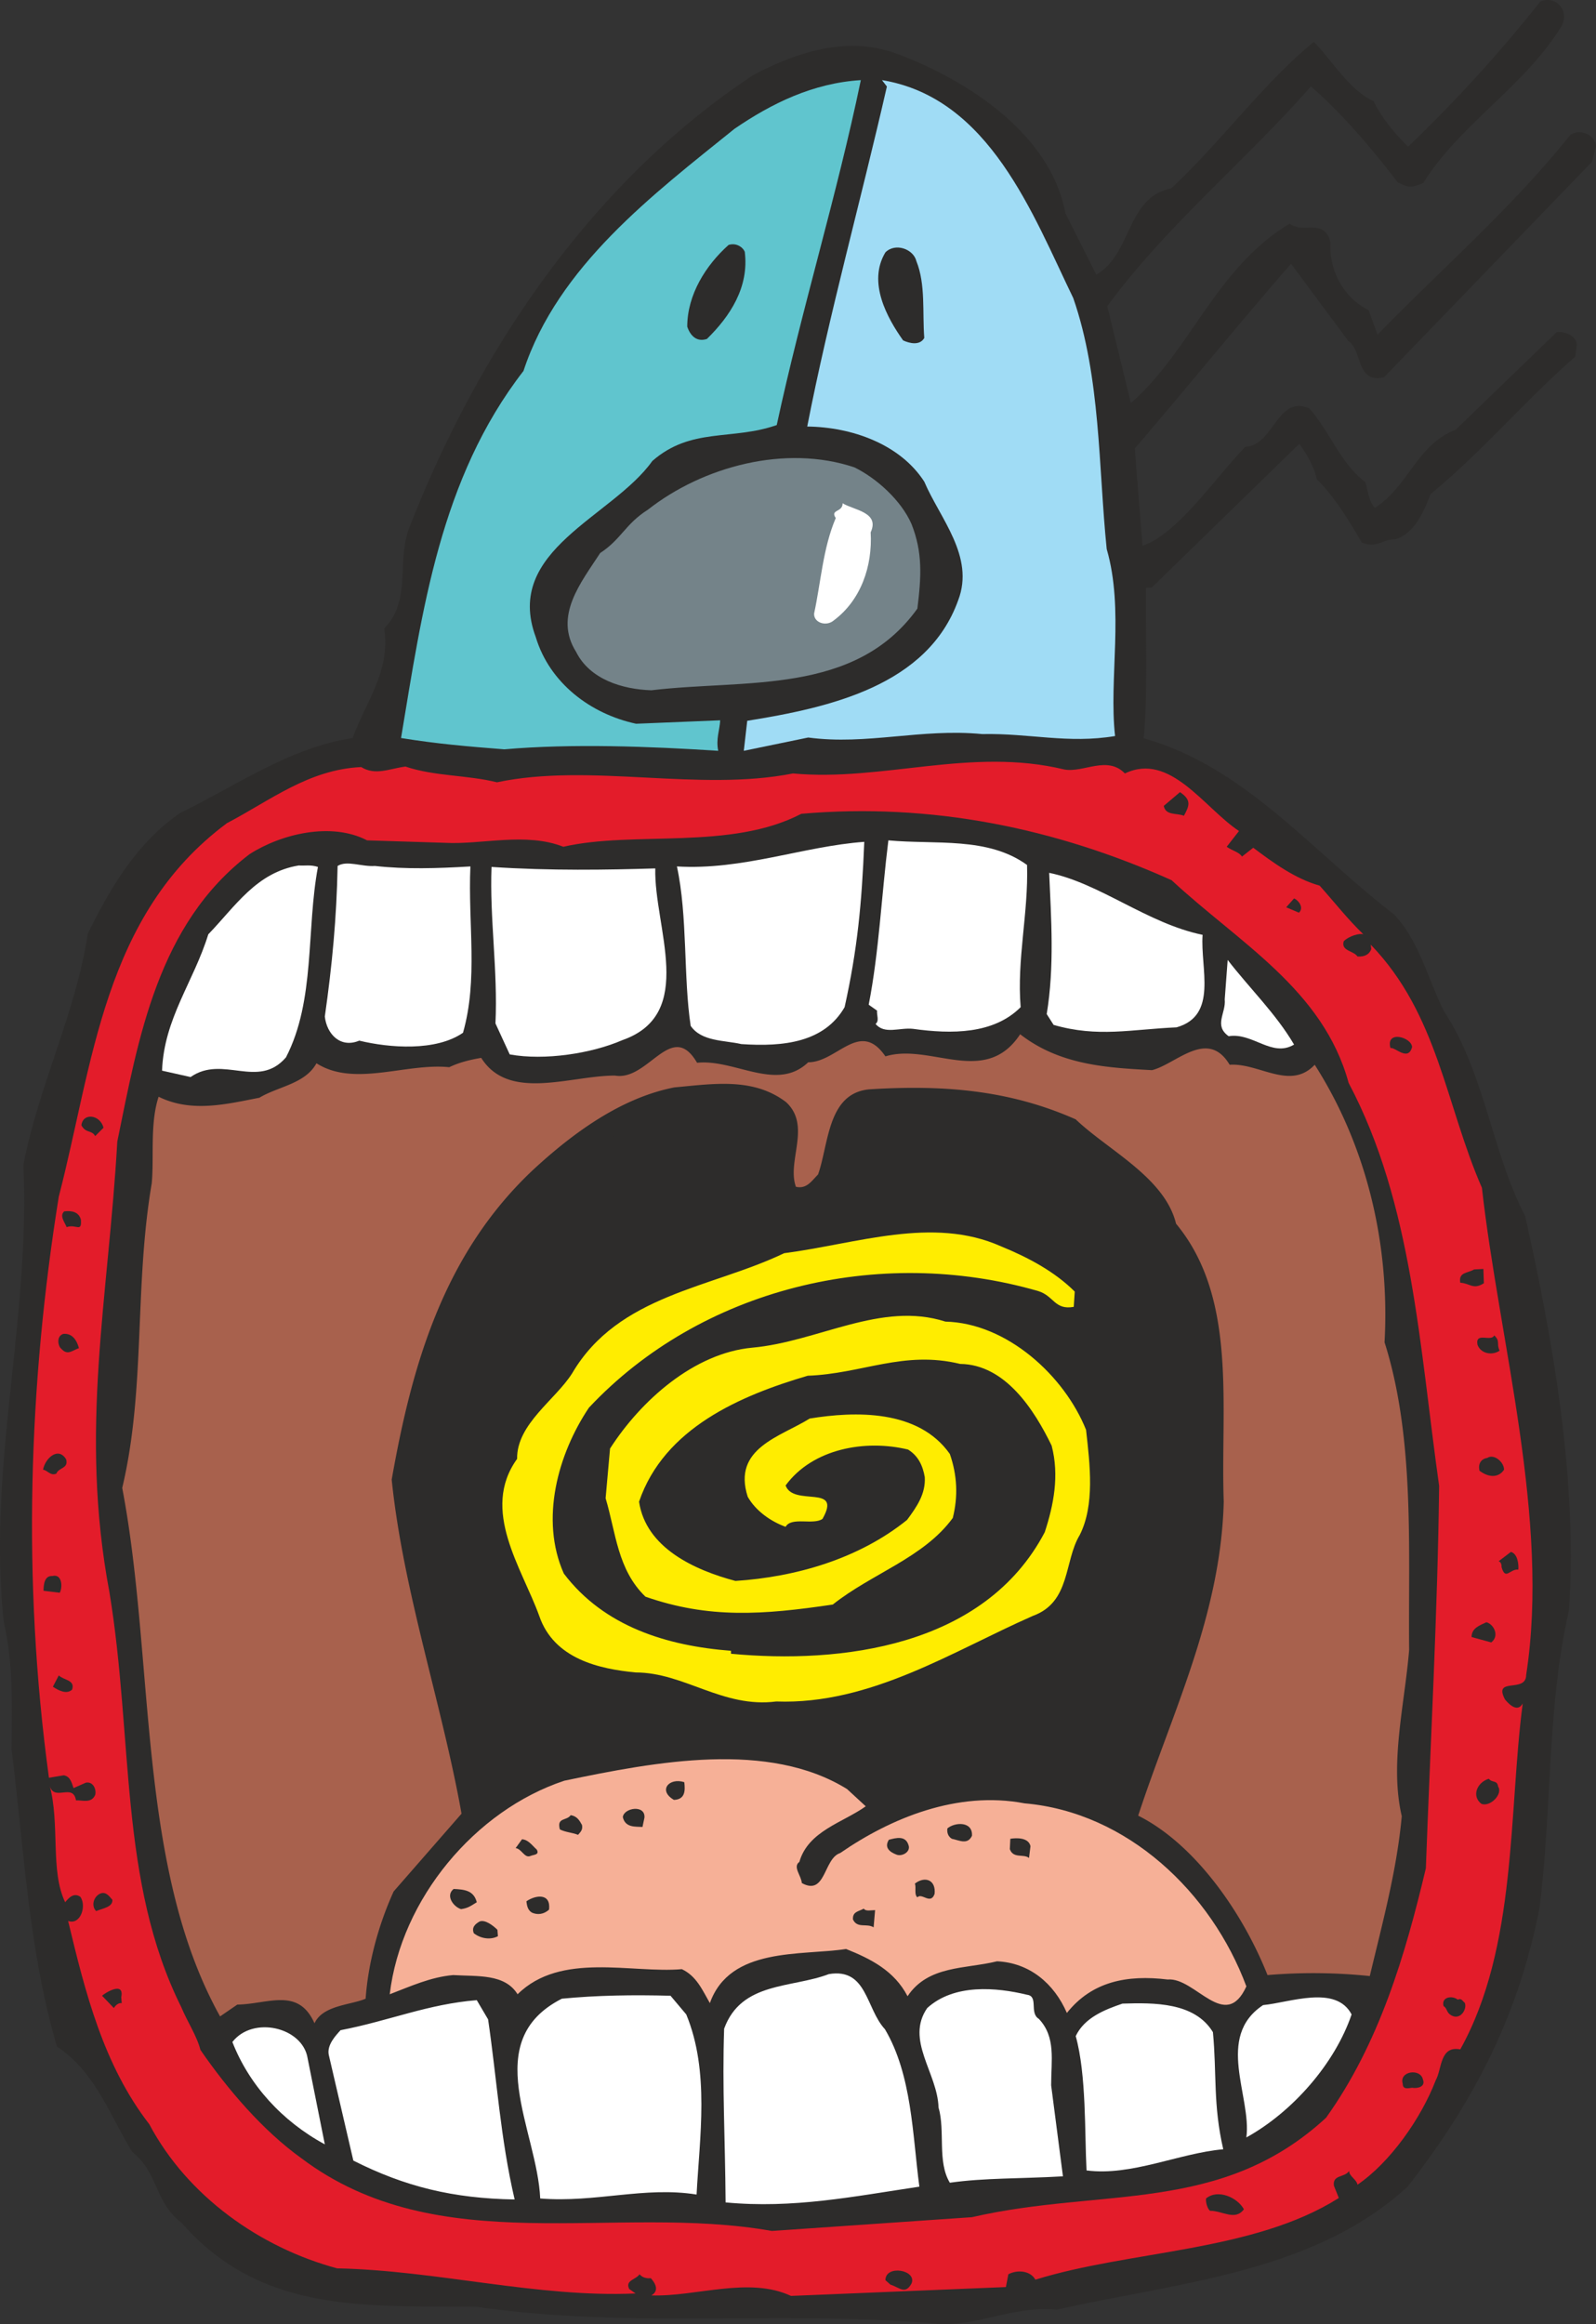
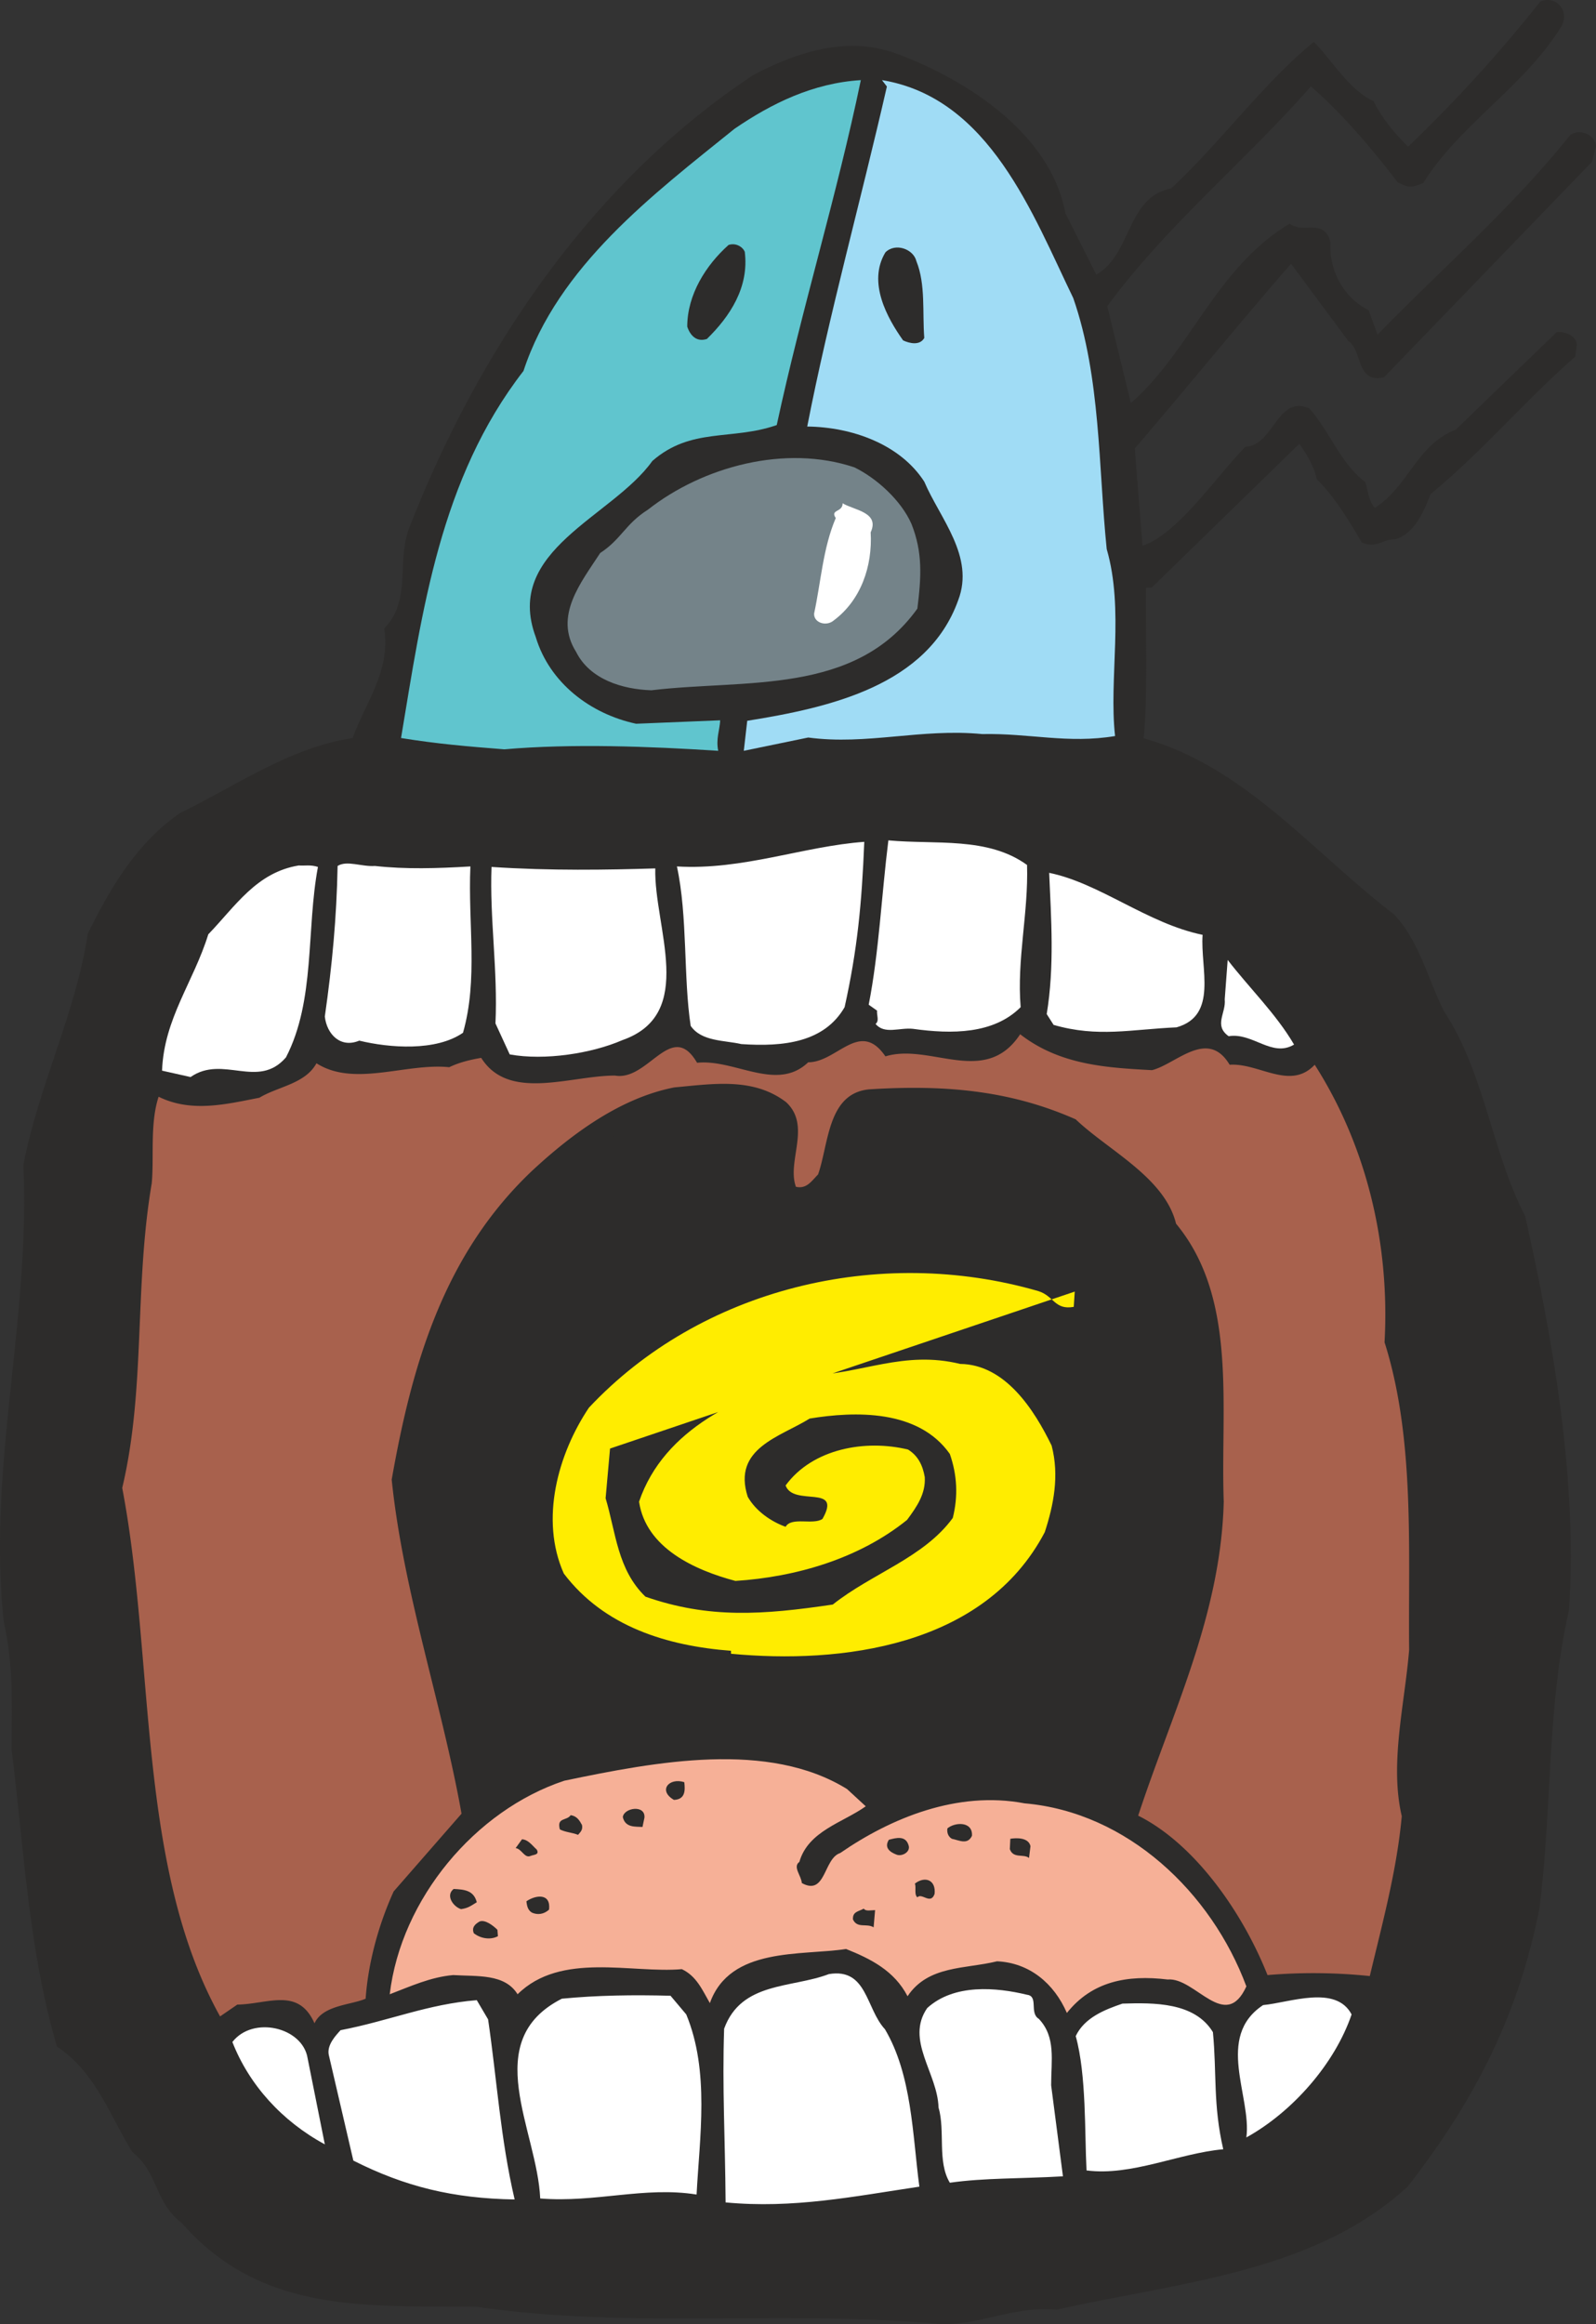
<svg xmlns="http://www.w3.org/2000/svg" height="453.418" viewBox="0 0 233.679 340.063" width="311.572">
  <rect x="0" y="0" width="233.679" height="340.063" fill="#333333" stroke="none" />
  <path style="fill:#2d2c2b;stroke:#2d2c2b;stroke-width:.288;stroke-linejoin:round;stroke-miterlimit:10.433" d="M402.47 200.985c-5.4 8.856-14.904 14.4-20.304 23.04-1.728.576-1.8.72-3.528-.144-3.816-4.968-8.208-10.152-12.816-14.112-9.576 10.944-21.312 20.52-29.952 32.328l3.528 14.472c8.928-7.704 12.456-19.728 23.328-26.352 2.088 1.512 4.968-.864 5.832 2.592-.216 3.96 1.8 8.064 5.616 10.008l1.368 3.744c9.504-9.792 19.656-18.504 28.368-29.376 1.224-.864 3.312-.144 3.528 1.512l-.576 2.232-30.384 31.464c-3.888.936-2.952-3.888-5.04-5.256l-8.496-11.448c-7.488 8.568-15.192 18.072-23.04 27.216l1.152 14.472c5.256-1.584 11.016-10.224 15.264-14.544 4.176-.216 4.752-7.632 9.216-5.616 3.024 3.456 4.536 7.992 8.136 10.728.432 1.368.504 2.88 1.512 3.888 5.112-3.24 6.192-9.288 11.952-11.52l14.76-14.256c1.296-.072 2.664.576 2.736 1.728l-.216 1.656c-7.272 6.336-13.536 13.824-21.168 20.088-.936 2.376-2.232 5.688-5.04 6.552-1.944 0-2.736 1.368-4.824.504-1.8-3.096-4.032-6.768-6.552-9.216-.432-1.944-1.44-3.6-2.664-5.328l-21.672 21.096-.936.072c-.072 7.416.288 15.336-.36 22.248 14.832 4.104 24.624 16.488 36.72 25.776 3.672 3.888 4.896 9.36 7.272 14.112 5.976 9.072 6.984 20.52 11.88 29.952 4.032 18 7.704 38.52 6.408 57.672-3.24 14.112-2.448 28.872-4.32 43.56-3.024 15.408-9.36 27.936-19.224 40.608-13.68 12.6-33.336 13.968-51.336 18-6.408-.576-11.376 2.376-17.136 2.088-23.328-2.088-45.072.792-67.824-2.52-16.272-.144-31.392 1.008-42.984-12.168-4.104-3.168-3.312-7.2-7.272-10.44-3.312-5.4-5.4-11.664-11.016-15.408-4.104-14.04-4.752-28.296-6.624-43.416.072-7.344.216-12.6-1.152-18.72-2.376-22.68 3.888-43.632 2.88-66.744 2.232-11.592 7.632-22.104 9.432-33.84 3.168-6.408 7.056-13.176 13.464-17.568 8.28-4.032 16.2-9.648 25.272-10.944 1.872-5.256 5.616-9.864 4.68-16.128 4.104-4.32 1.656-9.864 3.744-14.976 10.008-25.56 26.568-50.328 50.256-65.952 6.336-3.312 13.824-5.832 21.168-2.952 9.576 3.6 22.104 11.376 24.264 23.112l4.608 9.144c5.4-2.88 4.536-11.448 11.088-12.672 7.488-6.984 13.248-15.12 20.808-21.384 2.448 2.448 5.112 6.984 8.64 8.568 1.224 2.448 3.024 4.68 5.184 6.768a211.492 211.492 0 0 0 19.44-21.312c2.088-.864 3.96 1.152 2.952 3.312z" transform="translate(-173.903 -197.326)" />
  <path style="fill:#60c5ce" d="M299.942 209.049c-3.528 16.992-8.64 33.408-12.312 50.472-6.624 2.304-12.528.288-18.216 5.256-5.832 8.208-21.816 13.032-17.064 25.776 2.016 6.696 7.992 11.232 14.688 12.672l12.312-.504c-.072 1.44-.648 2.736-.288 4.464-9.936-.648-21.456-1.08-31.32-.216-5.472-.432-9.792-.792-15.12-1.656 3.096-18.504 5.688-37.944 17.928-53.712 5.04-15.336 19.008-25.848 30.888-35.424 5.472-3.744 11.52-6.696 18.504-7.128z" transform="translate(-173.903 -197.326)" />
  <path style="fill:#a0dcf5" d="M331.046 240.945c4.032 11.592 3.672 24.768 4.896 36.72 2.592 8.928.288 18.936 1.224 27.36-6.912 1.152-12.528-.432-19.44-.288-9-.864-16.848 1.656-25.488.504l-9.432 1.944.504-4.392c12.168-1.944 26.424-5.184 30.888-17.64 2.448-6.408-2.664-11.952-4.968-17.352-3.528-5.472-10.584-7.992-17.136-8.064 3.168-16.272 7.848-33.048 11.664-49.752l-.72-.936c15.768 2.592 22.104 19.728 28.008 31.896z" transform="translate(-173.903 -197.326)" />
  <path style="fill:#2d2c2b" d="M282.95 234.177c.648 5.184-2.16 9.432-5.544 12.744-1.512.504-2.448-.504-2.88-1.8 0-4.68 2.736-9 6.048-11.952 1.08-.36 2.088.288 2.376 1.008zm25.128 1.368c1.368 3.384.864 7.488 1.152 11.232-.648 1.152-2.16.792-3.096.36-2.304-3.24-5.256-8.496-2.592-12.888 1.44-1.44 4.104-.504 4.536 1.296z" transform="translate(-173.903 -197.326)" />
  <path style="fill:#748389" d="M307.358 273.993c1.656 4.176 1.44 7.704.864 12.384-9.144 12.744-25.2 10.296-38.952 11.952-4.248-.144-9-1.584-11.016-5.616-3.312-5.256.72-10.152 3.528-14.472 3.096-2.016 3.672-4.248 6.984-6.336 8.064-6.336 20.16-9.576 30.24-6.192 3.24 1.584 6.84 4.824 8.352 8.28z" transform="translate(-173.903 -197.326)" />
  <path style="fill:#fff" d="M301.382 275.217c.288 4.968-1.44 9.936-5.4 12.888-1.08.936-2.952.36-2.88-1.008 1.008-4.68 1.296-9.576 3.168-13.968-.864-1.296 1.008-.792 1.008-2.16 1.656 1.008 5.472 1.296 4.104 4.248z" transform="translate(-173.903 -197.326)" />
-   <path style="fill:#e31c2a" d="M233.27 309.489c4.248 1.44 9.072 1.224 13.392 2.304 13.68-2.88 29.52 1.44 43.344-1.296 13.104 1.224 26.064-3.888 39.744-.576 2.808.504 6.264-2.088 8.856.576 6.624-3.168 11.592 5.04 16.704 8.424l-1.8 2.304c.792.576 1.872.792 2.232 1.44l1.656-1.296c2.88 2.16 6.12 4.536 9.72 5.544 2.376 2.664 4.032 4.824 6.408 7.128-.504-.216-2.088.216-2.88 1.008-.432 1.44 1.44 1.368 2.016 2.232 1.008.072 1.728-.288 2.016-1.08l-.072-.648c9.864 10.224 10.944 23.4 16.272 35.568 2.52 22.464 10.008 48.528 6.48 71.28 0 2.736-4.896.216-3.096 3.6.72.864 1.872 1.872 2.592.576-2.088 15.768-.792 35.64-9.144 50.616-3.024-.576-2.664 2.88-3.6 4.536-2.16 5.616-6.696 12.024-11.448 15.264-.144-.792-1.224-1.224-1.224-2.016-.648 1.008-2.448.504-2.232 2.16l.72 1.8c-12.528 7.92-30.528 7.632-44.424 11.952-.72-1.296-2.592-1.512-3.96-.792l-.36 1.872-31.464 1.296c-6.192-2.88-13.896.144-20.448-.072 1.152-.648.648-1.728-.072-2.52-.72.072-1.296-.144-1.656-.576-.504.792-2.16.864-1.512 2.16l.936.648c-14.328.648-29.16-3.384-43.704-3.672-11.232-3.024-21.888-10.512-27.504-21.096-6.696-8.64-9.36-19.224-11.88-29.736 1.8.648 2.736-2.16 1.8-3.528-.936-.648-1.656.072-2.232.792-2.232-4.608-.72-11.448-2.304-17.208.576 2.664 3.456-.36 3.888 2.304.864-.072 2.232.504 2.808-.792.216-.792-.288-2.016-1.368-1.8l-1.8.792c-.288-.864-.504-1.728-1.44-1.872l-2.16.36c-3.96-29.016-2.952-57.672 1.44-85.032 5.04-19.368 6.48-41.184 24.624-54.648 6.336-3.312 11.952-7.848 19.656-8.208 2.088 1.296 4.176.216 6.48-.072z" transform="translate(-173.903 -197.326)" />
  <path style="fill:#2d2c2b" d="M239.102 320.649c5.328.288 11.808-1.584 17.28.576 10.368-2.376 24.48.576 34.848-4.824 19.008-1.656 37.224 2.088 54.216 9.72 9.936 9.216 22.176 15.984 25.92 29.664 9.36 17.64 10.368 38.592 13.248 58.968-.216 18.432-1.296 38.016-1.944 55.944-3.024 12.744-6.84 25.632-14.616 36.504-15.408 14.184-32.76 10.152-51.84 14.544l-29.304 2.016c-23.112-4.104-48.744 4.536-68.904-10.656-5.616-4.032-10.8-10.08-14.76-15.84-.504-2.016-1.944-4.176-2.808-6.264-9.144-18.36-6.984-39.24-10.512-60.696-4.464-23.688-.144-43.056 1.152-65.952 3.096-15.12 5.904-31.824 19.368-42.048 4.608-2.952 11.952-4.752 17.208-2.016zm108.144-3.96c-1.08-.432-2.664 0-2.952-1.44l2.376-2.016c1.728 1.152 1.368 2.016.576 3.456z" transform="translate(-173.903 -197.326)" />
  <path style="fill:#fff" d="M242.774 324.105c-.36 8.496 1.152 16.488-1.08 24.336-3.96 2.736-10.728 2.232-15.192 1.152-2.736 1.152-4.752-.936-5.04-3.528 1.08-7.56 1.728-14.472 1.872-22.032 1.368-.864 3.528.144 5.472 0 4.464.504 9.144.36 13.968.072zm-22.32.072c-1.728 9.216-.36 19.512-4.68 27.864-4.104 4.752-9.216-.432-13.968 2.88l-4.176-.936c.288-7.632 4.608-12.96 6.768-19.944 3.96-4.104 7.056-9.072 13.248-10.08.864.072 1.728-.144 2.808.216zm79.992-3.672c-.36 9-1.008 15.768-2.88 24.192-2.952 5.112-8.856 5.832-15.12 5.4-2.52-.576-5.832-.36-7.416-2.664-1.08-7.056-.432-16.056-2.016-23.328 9.648.576 18.504-2.952 27.432-3.6zm23.832 3.384c.216 7.056-1.512 13.752-.936 20.808-3.96 3.96-10.08 3.96-15.768 3.168-1.944-.216-4.176.864-5.472-.72.576-.432.144-1.296.216-1.944l-1.224-.864c1.512-7.704 1.872-15.984 2.88-24.048 6.912.648 14.544-.576 20.304 3.6zm-54.432.504c-.216 8.568 6.12 21.312-4.824 25.128-4.464 1.944-11.376 3.024-16.488 2.088l-2.088-4.536c.36-7.776-.864-15.336-.576-22.896 8.64.576 16.992.432 23.976.216zm80.136 9.72c-.36 4.896 2.304 11.808-3.816 13.536-6.624.288-11.52 1.512-18-.36l-1.008-1.584c1.152-6.984.648-14.04.36-20.664 7.416 1.512 14.4 7.416 22.464 9.072z" transform="translate(-173.903 -197.326)" />
  <path style="fill:#2d2c2b" d="m364.094 330.873-1.872-.792 1.152-1.296c.576.216 1.512 1.296.72 2.088z" transform="translate(-173.903 -197.326)" />
  <path style="fill:#fff" d="M363.374 350.169c-3.24 1.944-6.048-1.8-9.576-1.224-2.232-1.584-.36-3.384-.576-5.4l.432-5.76c3.168 4.104 7.056 7.848 9.72 12.384z" transform="translate(-173.903 -197.326)" />
  <path style="fill:#a8614d" d="M239.678 353.48c1.512-.72 3.024-1.08 4.68-1.367 4.032 6.408 13.032 2.592 19.584 2.592 4.896.864 8.28-8.28 12.024-1.872 5.544-.576 11.664 4.32 16.272-.072 4.248 0 7.56-6.336 11.304-.864 6.552-2.016 14.616 4.536 19.728-3.24 5.832 4.536 12.744 4.896 19.296 5.256 3.528-.864 8.136-6.192 11.376-.792 4.32-.288 8.856 3.816 12.456 0 7.632 11.952 11.016 26.28 10.224 40.608 4.464 14.04 3.456 30.312 3.6 45-.648 7.992-2.88 16.632-1.08 24.336-.72 7.92-2.808 15.552-4.68 23.4a79.874 79.874 0 0 0-14.976-.144c-3.6-9.072-10.584-19.152-18.936-23.328 4.968-15.12 12.096-29.304 12.528-45.936-.504-13.968 2.088-29.736-6.984-40.68-1.656-6.768-9.936-10.728-14.688-15.264-9.432-4.176-18.936-5.112-30.24-4.392-6.12.576-5.904 7.992-7.488 12.456-.936.936-1.656 2.16-3.24 1.8-1.368-3.744 2.304-8.928-1.44-12.384-4.824-3.672-10.728-2.664-16.344-2.16-7.776 1.512-14.832 6.624-20.808 12.168-13.032 12.312-17.64 28.512-20.592 45.216 1.656 16.272 7.344 32.76 10.224 48.888l-9.936 11.376c-2.232 4.896-3.744 10.512-4.104 15.696-2.16.936-6.264.936-7.488 3.6-2.376-5.328-6.768-2.808-11.304-2.736l-2.52 1.728c-12.24-21.96-9.504-52.056-14.328-77.328 3.456-14.544 1.728-29.304 4.32-44.568.36-3.816-.288-8.712 1.008-12.672 4.824 2.376 9.936 1.08 14.76.144 2.736-1.656 6.696-2.016 8.352-5.04 5.544 3.528 13.104-.072 19.44.576z" transform="translate(-173.903 -197.326)" />
  <path style="fill:#2d2c2b" d="M380.654 350.529c-.576 2.16-2.448 0-3.168.144-.72-2.664 3.096-1.584 3.168-.144zm-191.592 11.808-1.224 1.224c-.504-.936-1.368-.36-2.016-1.584.216-1.872 2.736-1.584 3.24.36zm97.128-.504c.72 4.392-3.384 10.584 2.232 12.744 3.024-.648 6.336-.288 8.136-3.312 1.512-4.104 1.008-10.44 7.128-10.728 7.2.072 15.696.648 22.032 1.8 16.56 7.632 24.552 24.264 23.976 41.976-2.16 13.896-.072 29.16-6.696 41.616-2.88 4.896-3.6 10.512-6.624 15.408-7.416-1.296-13.968-7.56-22.104-4.176l-9.504 3.024c-10.512-12.024-29.16-9.576-44.352-7.992-5.184 1.08-9.216 4.392-13.68 7.128-4.752-8.928-7.416-20.088-10.008-30.456-5.472-21.888 4.968-42.12 18.288-59.184l8.64-6.12c5.256-.432 10.656-2.016 15.408-4.464 3.312-.648 5.112 1.08 7.128 2.736zM185.75 375.8c.144 1.945-.72.577-2.088 1.08-.288-.72-1.08-1.655-.36-2.303 1.08-.144 2.16.072 2.448 1.224z" transform="translate(-173.903 -197.326)" />
-   <path style="fill:#ffed00" d="m331.262 386.313-.144 2.232c-2.808.504-2.88-1.584-5.184-2.304-23.4-6.768-49.464-.36-65.808 17.064-4.536 6.768-7.2 16.344-3.672 24.264 5.904 7.776 15.12 10.584 24.48 11.304v.432c15.984 1.512 37.08-.936 45.936-17.784 1.296-3.96 2.16-8.28 1.008-12.672-2.52-5.184-6.768-11.88-13.392-11.952-8.28-2.016-14.328 1.44-22.32 1.728-9.792 2.88-21.024 7.632-24.696 18.432 1.008 6.768 8.136 10.008 14.112 11.592 8.856-.576 18.072-3.24 25.128-8.928 1.44-1.944 2.736-3.816 2.592-6.264-.288-1.656-.936-3.096-2.448-4.032-6.264-1.512-13.968-.144-17.928 5.256 1.152 3.168 8.352-.288 5.4 4.896-1.368.936-4.536-.36-5.4 1.152-2.016-.72-4.32-2.232-5.544-4.392-2.304-7.128 4.824-8.784 9.072-11.448 6.624-1.08 15.912-1.368 20.52 5.184 1.08 3.096 1.224 6.192.432 9.36-4.248 5.832-11.88 8.136-17.568 12.672-10.224 1.512-18.144 2.088-27.432-1.152-4.104-3.96-4.32-9.36-5.832-14.4l.648-7.272c4.536-7.056 12.312-13.968 20.808-14.76 9.648-.864 18.864-6.84 28.296-3.816 9 .216 17.424 7.92 20.592 15.84.576 5.112 1.296 11.016-.936 15.408-2.304 3.816-1.296 9.792-6.84 11.808-11.664 5.112-23.76 13.032-37.584 12.528-7.848 1.008-13.464-4.248-20.592-4.248-5.256-.504-11.952-1.944-14.112-8.28-2.52-6.984-8.64-15.48-3.24-22.968-.072-5.112 5.616-8.64 8.064-12.528 6.768-11.52 20.376-12.456 31.032-17.568 10.584-1.368 21.744-5.472 31.752-1.008 3.888 1.584 7.848 3.672 10.8 6.624z" transform="translate(-173.903 -197.326)" />
+   <path style="fill:#ffed00" d="m331.262 386.313-.144 2.232c-2.808.504-2.88-1.584-5.184-2.304-23.4-6.768-49.464-.36-65.808 17.064-4.536 6.768-7.2 16.344-3.672 24.264 5.904 7.776 15.12 10.584 24.48 11.304v.432c15.984 1.512 37.08-.936 45.936-17.784 1.296-3.96 2.16-8.28 1.008-12.672-2.52-5.184-6.768-11.88-13.392-11.952-8.28-2.016-14.328 1.44-22.32 1.728-9.792 2.88-21.024 7.632-24.696 18.432 1.008 6.768 8.136 10.008 14.112 11.592 8.856-.576 18.072-3.24 25.128-8.928 1.44-1.944 2.736-3.816 2.592-6.264-.288-1.656-.936-3.096-2.448-4.032-6.264-1.512-13.968-.144-17.928 5.256 1.152 3.168 8.352-.288 5.4 4.896-1.368.936-4.536-.36-5.4 1.152-2.016-.72-4.32-2.232-5.544-4.392-2.304-7.128 4.824-8.784 9.072-11.448 6.624-1.08 15.912-1.368 20.52 5.184 1.08 3.096 1.224 6.192.432 9.36-4.248 5.832-11.88 8.136-17.568 12.672-10.224 1.512-18.144 2.088-27.432-1.152-4.104-3.96-4.32-9.36-5.832-14.4l.648-7.272z" transform="translate(-173.903 -197.326)" />
  <path style="fill:#2d2c2b" d="M185.462 394.593c-.936.288-1.656 1.152-2.592.072-.432-.288-.792-1.8.288-2.16 1.368-.144 2.016 1.008 2.304 2.088zm205.704-9.504c-1.584 1.008-2.016 0-3.456-.072-.288-1.584 1.08-1.368 2.016-1.944l1.368-.072zm2.304 9.864c-1.008.72-2.736.504-3.24-.864-.36-1.944 2.016-.36 2.448-1.368.936.864.288 1.224.792 2.232zm-209.88 15.912c.36 1.368-1.08 1.152-1.44 2.088-.864.36-1.296-.504-1.944-.576.288-1.656 2.232-3.456 3.384-1.512zm210.528 1.512c-.864 1.296-2.376 1.08-3.6.144-.216-1.008.216-1.728 1.152-1.872.936-.648 2.448.576 2.448 1.728zm-211.464 18-2.376-.288c0-.936.144-2.232 1.296-2.16 1.44-.36 1.512 1.656 1.08 2.448zm213.552-3.384c-1.224-.144-1.872 1.656-2.448-.36 0-.216 0-.72-.432-.864l1.8-1.368c1.008.288 1.152 1.872 1.08 2.592zM184.454 444.56c-.792.72-1.944.145-2.808-.431l.864-1.656c.72.72 2.448.648 1.944 2.088zm207.792-6.911-2.88-.792c0-1.368 1.296-1.728 2.16-2.16 1.008.216 2.016 1.944.72 2.952z" transform="translate(-173.903 -197.326)" />
  <path style="fill:#f6b097" d="M300.662 461.625c-3.312 2.376-8.424 3.6-9.72 8.136-1.008.72.288 2.016.36 3.096 3.528 1.944 3.168-3.6 5.616-4.392 7.416-5.112 17.136-9.144 27-7.272 15.048 1.296 27.36 13.032 32.472 26.784-3.096 6.768-7.488-1.368-11.52-1.008-5.976-.72-11.088.288-14.76 4.896-1.872-4.32-5.472-7.344-10.224-7.56-4.68 1.152-10.08.576-13.104 5.112-1.944-3.744-5.4-5.472-9-6.912-6.552 1.008-16.992-.36-19.944 7.92-1.08-1.872-1.944-3.96-4.104-4.968-7.344.648-17.712-2.592-24.048 3.672-1.872-3.024-5.832-2.592-9.432-2.808-3.312.288-6.264 1.656-9.288 2.808 1.656-13.968 12.528-26.928 25.56-31.248 13.464-2.808 29.88-5.904 41.4 1.224z" transform="translate(-173.903 -197.326)" />
  <path style="fill:#2d2c2b" d="M274.094 458.097c.144 1.224.144 2.52-1.512 2.592-2.376-1.368-.72-3.312 1.512-2.592zm-5.832 5.183-.288 1.369c-1.008-.072-2.52.144-2.88-1.44.144-1.368 3.312-1.872 3.168.072zm-9.144 1.08c.144.72-.216 1.009-.576 1.44-.936-.36-1.8-.36-2.664-.791-.504-1.8 1.008-1.224 1.584-2.088.936.144 1.296.792 1.656 1.44zm134.136-5.615c.72 1.08-1.152 3.024-2.448 2.52-1.44-1.08-.72-3.096 1.08-3.672.504.648 1.224.144 1.368 1.152zm-140.76 9.215c.432.793-.432.72-.936.937-.864.36-1.296-1.08-2.16-1.152l.936-1.296c.936.072 1.44.864 2.16 1.512zm63.72-2.015c-.648 1.368-1.872.648-2.952.432-.576-.36-.72-.936-.648-1.512 1.08-.936 3.744-1.08 3.6 1.08zm-9.288 1.368c.36 1.008-1.008 1.728-1.8 1.368-.936-.36-1.8-1.008-1.08-2.16 1.08-.288 2.448-.648 2.88.792zm17.856.144-.216 1.728c-.792-.648-2.304.144-2.808-1.296l.072-1.512c.864-.144 2.664-.216 2.952 1.08zm-134.424 7.848c.072 1.08-1.368 1.224-2.376 1.656-.72-.72-.432-2.016.504-2.52.864-.432 1.368.288 1.872.864zm53.352.36c-.936.576-1.296.864-2.304 1.008-1.152-.36-2.304-2.016-1.08-2.952 1.584.072 2.952.216 3.384 1.944zm10.584 1.08c-.792.72-1.728.792-2.52.432-.576-.36-.72-.936-.792-1.656 1.368-.936 3.6-1.224 3.312 1.224zm56.448-2.305c-.576 1.657-1.872-.215-2.52.505-.504-.432-.144-1.368-.36-2.016 1.512-1.152 3.096-.504 2.88 1.512zm-64.008 5.257.072.936c-1.08.576-2.52.36-3.528-.432-.36-.864.216-1.368.864-1.728.792-.288 1.944.576 2.592 1.224zm55.296-2.88-.216 2.52c-1.008-.648-2.376.216-3.024-1.152-.072-1.152.792-1.152 1.584-1.584.288.432 1.08.216 1.656.216zM191.654 489.56l.072.865c-.504-.072-.936.36-1.152.72l-1.728-1.8c.36-.36 3.312-2.232 2.808.216z" transform="translate(-173.903 -197.326)" />
  <path style="fill:#fff" d="M303.47 494.24c3.96 6.697 4.032 15.409 5.04 23.04-9.648 1.44-18.504 3.24-28.368 2.305-.072-9.72-.504-16.704-.216-25.416 2.52-6.912 9.864-5.904 15.336-7.992 5.616-.936 5.4 5.04 8.208 8.064zm-58.104-1.44c1.296 8.785 1.8 17.425 3.888 26.353-9-.144-16.056-1.872-23.616-5.688l-3.6-15.48c-.288-1.44 1.008-2.808 1.728-3.6 7.128-1.368 12.744-3.816 19.944-4.392zm29.016-.72c3.456 8.353 1.944 18 1.512 26.353-7.632-1.224-14.76 1.224-22.896.576-.432-10.008-9-23.04 3.168-29.232 5.184-.504 10.44-.576 15.912-.432zm51.624.649c2.52 2.664 1.8 6.048 1.8 9.72l1.728 13.32c-6.264.36-11.52.216-16.56.936-1.872-3.096-.648-7.56-1.656-11.016-.144-5.04-4.896-9.864-1.656-14.544 3.96-3.6 10.152-3.024 14.616-1.944 1.728.216.288 2.664 1.728 3.528zm-107.064 5.76 2.52 12.6c-6.264-3.384-11.088-8.712-13.536-14.976 3.024-3.888 10.296-2.16 11.016 2.376zm132.552-3.816c.576 6.048 0 10.584 1.512 17.136-6.48.576-13.464 3.96-20.016 3.096-.288-5.4 0-13.968-1.584-19.656 1.296-2.736 4.32-3.888 6.84-4.752 4.608-.144 10.584-.216 13.248 4.176zm20.304-2.593c-2.448 7.2-8.64 14.257-15.408 18 .792-5.975-4.608-14.687 2.448-19.367 3.888-.36 10.656-3.024 12.96 1.368z" transform="translate(-173.903 -197.326)" />
-   <path style="fill:#2d2c2b" d="M388.358 490.353c.432.936-.72 2.808-2.16 1.728-.504-.36-.432-.936-.936-1.224-.36-1.368 1.296-1.584 2.088-.936.576-.288.72.288 1.008.432zm-6.12 11.232c.432 1.08-.792 1.368-1.584 1.224-.576.072-1.368.288-1.368-.576-.576-1.872 2.592-2.304 2.952-.648zm-26.208 19.008c-1.296 1.728-3.096.216-4.968.216-.36-.288-.648-1.224-.576-1.8 1.728-1.44 4.608-.144 5.544 1.584zm-48.672 10.872c-.936 1.656-1.728.576-3.096.144l-.72-.648c0-2.304 4.68-1.512 3.816.504z" transform="translate(-173.903 -197.326)" />
</svg>